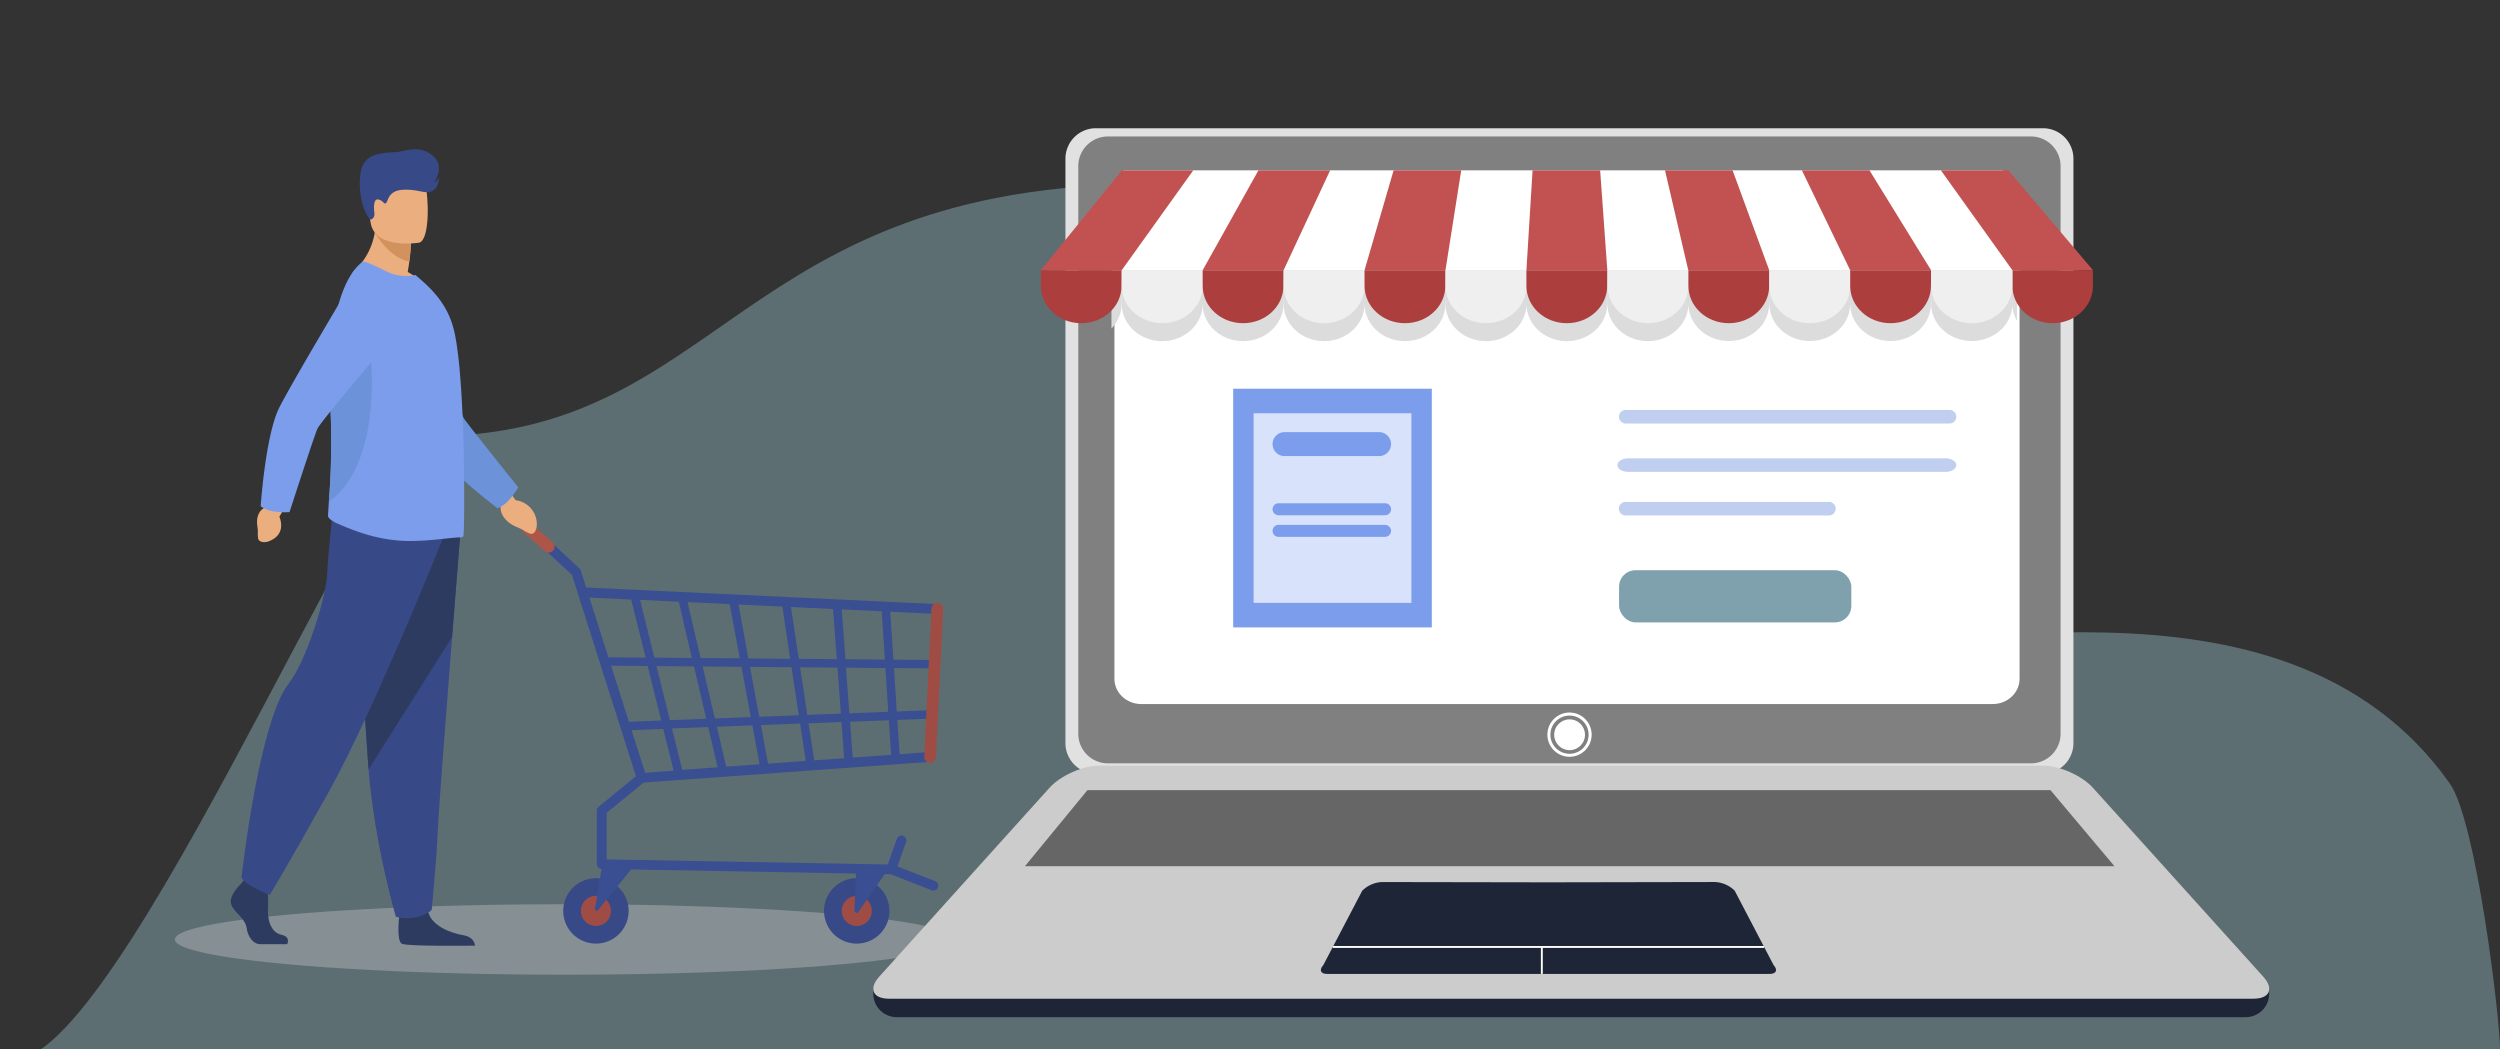
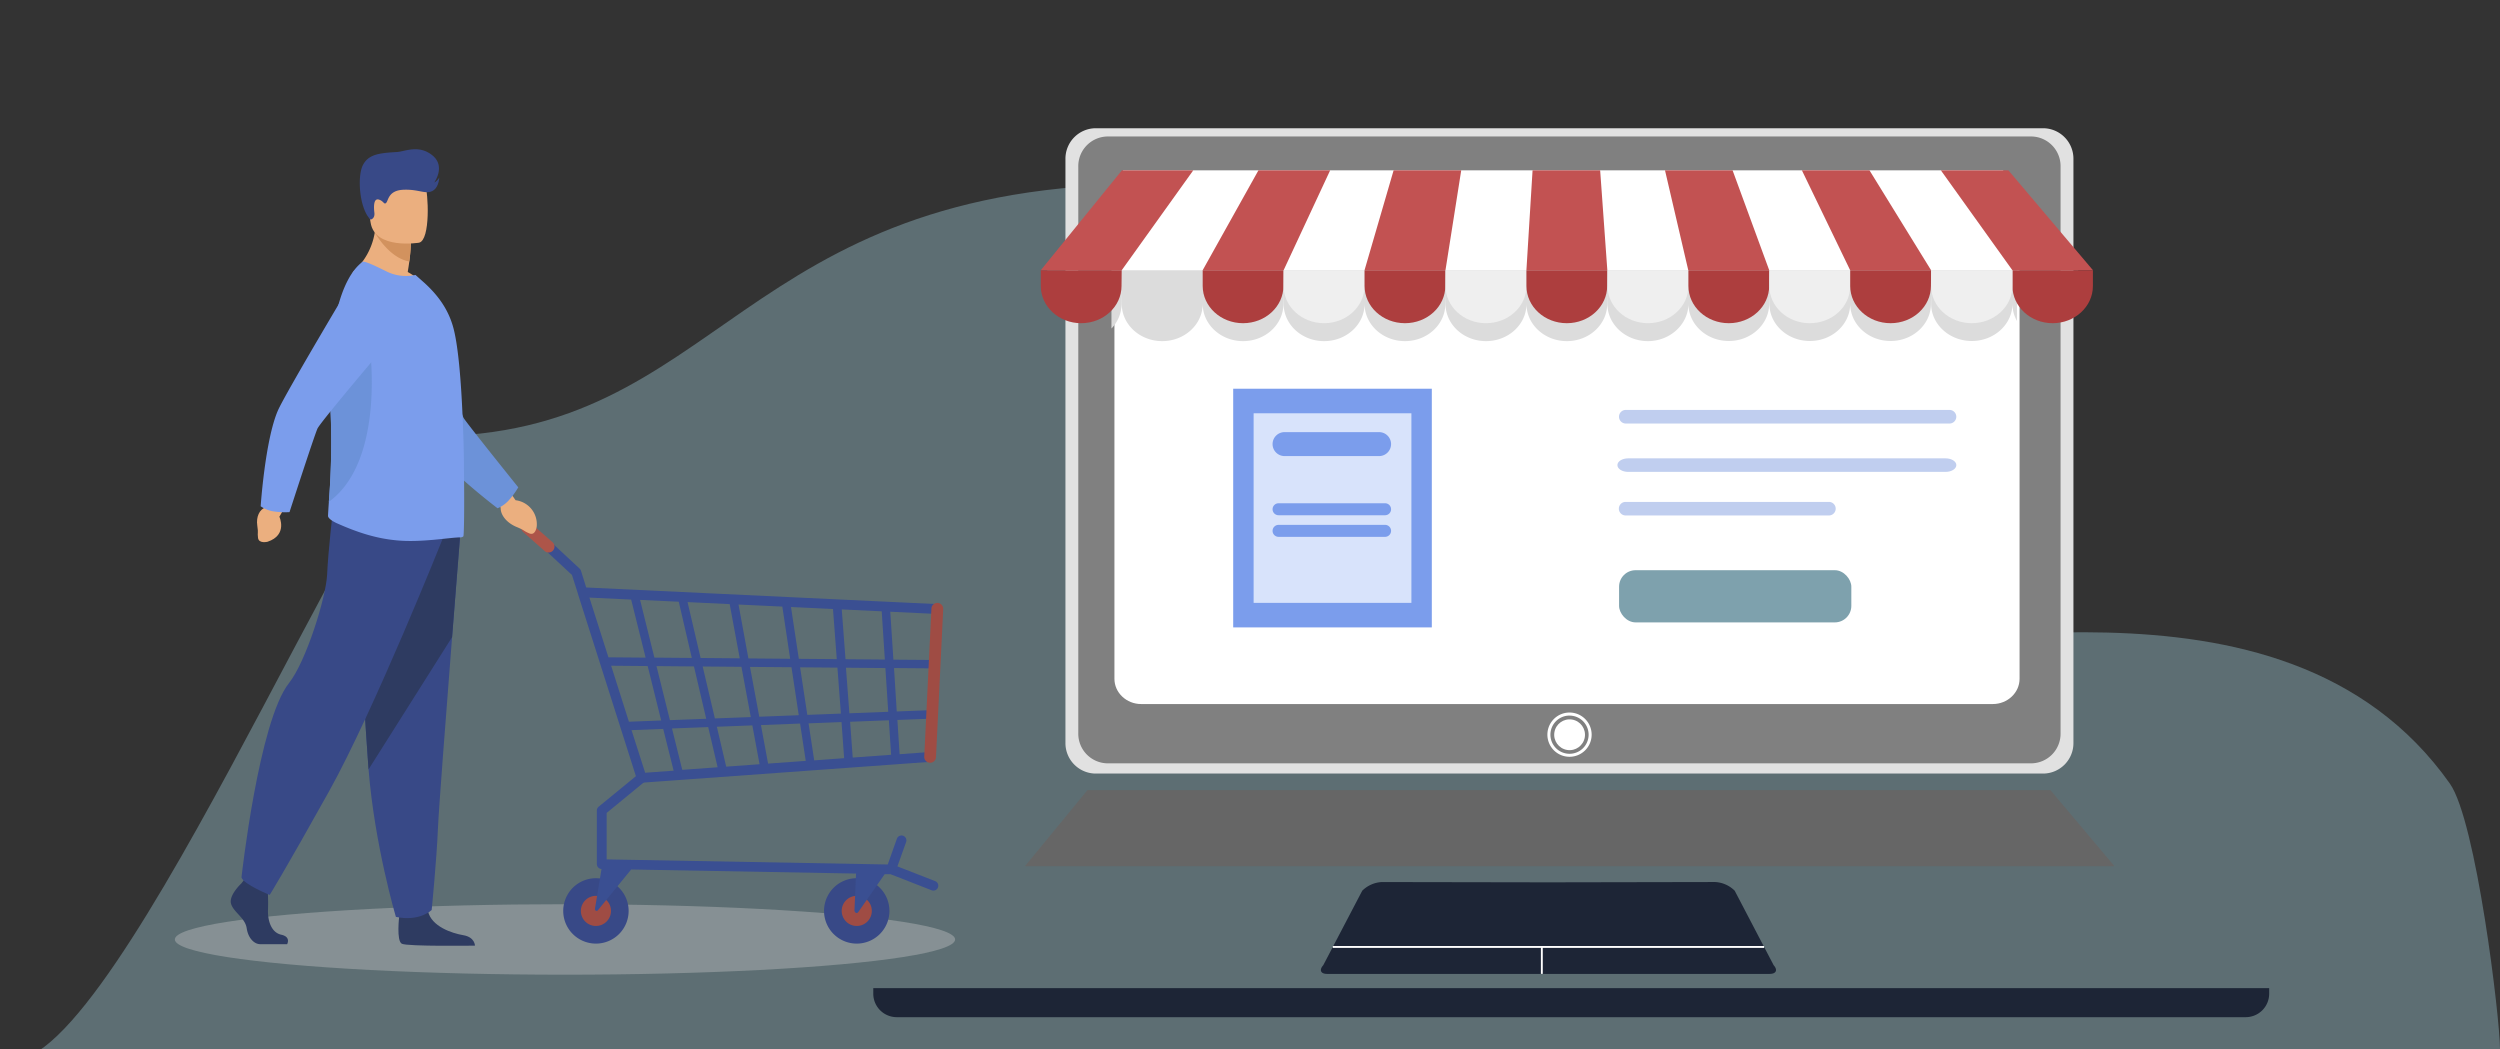
<svg xmlns="http://www.w3.org/2000/svg" viewBox="0 0 958 402">
  <rect x="0" y="0" width="958" height="402" fill="#333333" stroke="none" />
  <defs>
    <style>.cls-1{opacity:0.32;}.cls-2{fill:#b6ecfd;}.cls-3,.cls-8{fill:#ccc;}.cls-3{opacity:0.37;}.cls-4{fill:#e1e1e1;}.cls-5{fill:gray;}.cls-6{fill:#fff;}.cls-7{fill:#1d2536;}.cls-9{fill:#666;}.cls-10{fill:#c0ceef;}.cls-11{fill:#dcdcdc;}.cls-12{fill:#c25252;}.cls-13{fill:#ad3e3e;}.cls-14{fill:#efefef;}.cls-15{fill:#7ea1ad;}.cls-16{fill:#7b9dec;}.cls-17{fill:#eff5ff;opacity:0.8;}.cls-18{fill:#384987;}.cls-19{fill:#9f4c44;}.cls-20{fill:#3a4f92;}.cls-21{fill:#ad5549;}.cls-22{fill:#2e3b61;}.cls-23{fill:#ebaf7f;}.cls-24{fill:#6c92d9;}.cls-25{fill:#d2925e;}</style>
  </defs>
  <title>ze00</title>
  <g id="Capa_2" data-name="Capa 2">
    <g class="cls-1">
      <path class="cls-2" d="M0,405C37.81,427.11,142.63,167.2,164.42,167.2c112.52,0,117.4-96.7,277.07-96.7,139.85,0,176.7,65.67,186.8,76.6s49.33,80,76.07,95S874,208.5,938.79,300.27C948.91,314.6,958,390.2,958,402H0Z" />
    </g>
    <ellipse class="cls-3" cx="216.5" cy="360" rx="149.5" ry="13.5" />
    <path class="cls-4" d="M794.54,284.58a11.67,11.67,0,0,1-11.41,11.85H419.68a11.66,11.66,0,0,1-11.4-11.85V61a11.67,11.67,0,0,1,11.4-11.86H783.13A11.68,11.68,0,0,1,794.54,61Z" />
    <path class="cls-5" d="M789.61,281a11.35,11.35,0,0,1-11.11,11.51H424.32A11.35,11.35,0,0,1,413.2,281V63.82A11.36,11.36,0,0,1,424.32,52.3H778.5a11.36,11.36,0,0,1,11.11,11.52Z" />
    <path class="cls-6" d="M773.9,260.12c0,5.32-4.61,9.67-10.24,9.67H437.29c-5.64,0-10.24-4.35-10.24-9.67V77.68c0-5.32,4.6-9.67,10.24-9.67H763.66c5.63,0,10.24,4.35,10.24,9.67Z" />
    <path class="cls-6" d="M601.44,290a8.48,8.48,0,1,1,8.48-8.47A8.48,8.48,0,0,1,601.44,290Zm0-15.79a7.32,7.32,0,1,0,7.32,7.32A7.32,7.32,0,0,0,601.44,274.22Z" />
    <circle class="cls-6" cx="601.44" cy="281.54" r="5.9" transform="translate(227.2 830.12) rotate(-80.78)" />
    <path class="cls-7" d="M334.64,378.66c0,.19,0,.39,0,.59v1.58a9,9,0,0,0,8.94,8.95H860.61a9,9,0,0,0,8.94-8.95v-1.58a5.72,5.72,0,0,0,0-.59Z" />
-     <path class="cls-8" d="M802,301.87c-4.19-4.65-12.76-8.46-19-8.46H421.18c-6.27,0-14.83,3.81-19,8.46l-65.24,72.37c-4.2,4.66-2.5,8.47,3.77,8.47H863.49c6.27,0,8-3.81,3.77-8.47Z" />
    <path class="cls-7" d="M679.66,369.86l-14.93-28.55a11.51,11.51,0,0,0-7.47-3.32l-63.89.12L529.48,338a11.51,11.51,0,0,0-7.47,3.32l-14.94,28.55c-1.64,1.83-1,3.33,1.48,3.33H678.18C680.64,373.19,681.31,371.69,679.66,369.86Z" />
    <polygon class="cls-9" points="810.26 331.93 392.76 331.93 416.7 302.79 785.74 302.79 810.26 331.93" />
    <polygon class="cls-6" points="676 362.51 510.73 362.51 510.73 363.23 590.47 363.23 590.47 373.19 591.19 373.19 591.19 363.23 676 363.23 676 362.51" />
    <path class="cls-10" d="M747.27,162.29H622.78a2.61,2.61,0,0,1,0-5.2H747.27a2.61,2.61,0,0,1,0,5.2Z" />
    <path class="cls-10" d="M745.54,180.83H623.92c-2.28,0-4.13-1.16-4.13-2.6s1.85-2.59,4.13-2.59H745.54c2.28,0,4.13,1.16,4.13,2.59S747.82,180.83,745.54,180.83Z" />
    <path class="cls-10" d="M701,197.52H622.78a2.6,2.6,0,0,1,0-5.19H701a2.6,2.6,0,0,1,0,5.19Z" />
    <path class="cls-11" d="M772.82,111.34V75.83l-3.19-3.77H429.91l-4,5v48.83a13.61,13.61,0,0,0,3.87-9.45s.07-6,.07-6v6c0,7.89,6.95,14.28,15.51,14.28s15.51-6.39,15.51-14.28v-.06h0v.06c0,7.89,6.93,14.28,15.47,14.28s15.47-6.39,15.47-14.28c0,0,.08-6,.08-6v6c0,7.89,6.94,14.28,15.51,14.28s15.5-6.39,15.5-14.28v-.06h0v.06c0,7.89,6.93,14.28,15.48,14.28s15.47-6.39,15.47-14.28c0,0,.07-6,.07-6v6c0,7.89,6.94,14.28,15.51,14.28s15.51-6.39,15.51-14.28v-.06h0v.06c0,7.89,6.92,14.28,15.47,14.28s15.47-6.39,15.47-14.28c0,0,.07-6,.07-6v6c0,7.89,7,14.28,15.51,14.28S647,124.28,647,116.39v-.06h0v.06c0,7.89,6.93,14.28,15.47,14.28s15.48-6.39,15.48-14.28c0,0,.07-6,.07-6v6c0,7.89,6.94,14.28,15.51,14.28S709,124.28,709,116.39v-.06h0v.06c0,7.89,6.92,14.28,15.47,14.28s15.47-6.39,15.47-14.28c0,0,.07-6,.07-6v6c0,7.89,7,14.28,15.58,14.28s15.58-6.39,15.58-14.28v-.06h0v.06A13.37,13.37,0,0,0,772.9,123V111.34Z" />
    <polygon class="cls-6" points="430.39 65.28 401.27 103.57 796.41 103.57 767.55 65.28 430.39 65.28" />
    <polygon class="cls-12" points="429.91 65.28 398.81 103.57 429.83 103.57 457.25 65.28 429.91 65.28" />
    <polygon class="cls-12" points="482.23 65.28 460.85 103.57 491.87 103.57 509.71 65.28 482.23 65.28" />
    <polygon class="cls-12" points="534.03 65.28 522.88 103.57 553.9 103.57 559.94 65.28 534.03 65.28" />
    <polygon class="cls-12" points="743.75 65.28 771.16 103.57 802.04 103.57 769.63 65.28 743.75 65.28" />
    <polygon class="cls-12" points="690.49 65.28 708.99 103.57 740 103.57 716.39 65.28 690.49 65.28" />
    <polygon class="cls-12" points="638.03 65.28 646.95 103.57 677.97 103.57 663.93 65.28 638.03 65.28" />
    <polygon class="cls-12" points="587.28 65.28 584.92 103.57 615.93 103.57 613.18 65.28 587.28 65.28" />
    <path class="cls-13" d="M429.83,103.57h-31v6c0,7.89,6.92,14.28,15.47,14.28s15.47-6.39,15.47-14.28C429.76,109.59,429.83,103.57,429.83,103.57Z" />
-     <path class="cls-14" d="M460.85,103.57h-31v6c0,7.89,6.95,14.28,15.51,14.28s15.51-6.39,15.51-14.28v-.06h0Z" />
    <path class="cls-13" d="M491.87,103.57h-31v6c0,7.89,6.93,14.28,15.47,14.28s15.47-6.39,15.47-14.28C491.79,109.59,491.87,103.57,491.87,103.57Z" />
    <path class="cls-14" d="M522.88,103.57h-31v6c0,7.89,6.94,14.28,15.51,14.28s15.5-6.39,15.5-14.28v-.06h0Z" />
    <path class="cls-13" d="M553.9,103.57h-31v6c0,7.89,6.93,14.28,15.48,14.28s15.47-6.39,15.47-14.28C553.83,109.59,553.9,103.57,553.9,103.57Z" />
    <path class="cls-14" d="M584.92,103.57h-31v6c0,7.89,6.94,14.28,15.51,14.28s15.51-6.39,15.51-14.28v-.06h0Z" />
    <path class="cls-13" d="M615.93,103.57h-31v6c0,7.89,6.92,14.28,15.47,14.28s15.47-6.39,15.47-14.28C615.86,109.59,615.93,103.57,615.93,103.57Z" />
    <path class="cls-14" d="M647,103.57h-31v6c0,7.89,7,14.28,15.51,14.28S647,117.5,647,109.61v-.06h0Z" />
    <path class="cls-13" d="M678,103.57H647v6c0,7.89,6.93,14.28,15.47,14.28s15.48-6.39,15.48-14.28C677.9,109.59,678,103.57,678,103.57Z" />
    <path class="cls-14" d="M709,103.57H678v6c0,7.89,6.94,14.28,15.51,14.28S709,117.5,709,109.61v-.06h0Z" />
    <path class="cls-13" d="M740,103.57H709v6c0,7.89,6.92,14.28,15.47,14.28s15.47-6.39,15.47-14.28C739.93,109.59,740,103.57,740,103.57Z" />
    <path class="cls-13" d="M802,103.57H771.16v6c0,7.89,6.9,14.28,15.4,14.28S802,117.5,802,109.61C802,109.59,802,103.57,802,103.57Z" />
    <path class="cls-14" d="M771.16,103.57H740v6c0,7.89,7,14.28,15.58,14.28s15.58-6.39,15.58-14.28v-.06h0Z" />
    <rect class="cls-15" x="620.43" y="218.5" width="89" height="20" rx="6.33" />
    <rect class="cls-16" x="472.56" y="148.97" width="76.11" height="91.46" transform="translate(1021.23 389.39) rotate(180)" />
    <rect class="cls-17" x="480.38" y="158.37" width="60.46" height="72.65" transform="translate(1021.23 389.39) rotate(180)" />
    <path class="cls-16" d="M492.24,174.77h36.23a4.6,4.6,0,0,0,4.59-4.59h0a4.6,4.6,0,0,0-4.59-4.59H492.24a4.6,4.6,0,0,0-4.59,4.59h0A4.6,4.6,0,0,0,492.24,174.77Z" />
    <path class="cls-16" d="M489.94,197.44h40.82a2.3,2.3,0,0,0,2.3-2.3h0a2.3,2.3,0,0,0-2.3-2.29H489.94a2.3,2.3,0,0,0-2.29,2.29h0A2.3,2.3,0,0,0,489.94,197.44Z" />
    <path class="cls-16" d="M489.94,205.72h40.82a2.31,2.31,0,0,0,2.3-2.3h0a2.3,2.3,0,0,0-2.3-2.29H489.94a2.3,2.3,0,0,0-2.29,2.29h0A2.3,2.3,0,0,0,489.94,205.72Z" />
    <path class="cls-18" d="M228.36,336.53a12.53,12.53,0,1,1-12.53,12.53A12.53,12.53,0,0,1,228.36,336.53Z" />
    <path class="cls-19" d="M228.36,343.29a5.77,5.77,0,1,1-5.77,5.77A5.78,5.78,0,0,1,228.36,343.29Z" />
    <path class="cls-18" d="M328.31,336.53a12.53,12.53,0,1,1-12.54,12.53A12.53,12.53,0,0,1,328.31,336.53Z" />
    <path class="cls-19" d="M328.31,343.29a5.77,5.77,0,1,1-5.77,5.77A5.77,5.77,0,0,1,328.31,343.29Z" />
    <path class="cls-20" d="M203.5,205.78l15.68,14.55,2.27,7.14,0,.08,22.61,71.07a1.88,1.88,0,0,0,1.79,1.31H246l110.54-8a1.89,1.89,0,0,0,1.74-1.79l2.75-56.64a1.86,1.86,0,0,0-1.78-2l-134.62-6.38-2-6.41a1.93,1.93,0,0,0-.51-.81l-16-14.88a1.88,1.88,0,1,0-2.56,2.75Zm30.69,49.33,14,.12,5.17,20.86-12.36.47Zm17.38.14,14.35.13,4.7,20.05-13.91.53ZM261.44,295l-3.93-15.85,13.87-.53,3.61,15.4Zm16.84-1.22-3.58-15.29,13.6-.52,2.76,14.88Zm16.05-1.17-2.74-14.76,15-.58,2.17,14.3ZM312,291.37l-2.15-14.18,12.62-.49,1,13.83Zm14.76-1.07-1-13.72,14.85-.57.86,13.22Zm28.61-18.12-11.74.45L342.59,256l13.6.11Zm-15,.58-14.89.57-1.31-17.46,15.11.13Zm-2.5-38.5,1.2,18.48L324,252.61l-1.44-19.08Zm-18.67-.89,1.45,19.21-14.54-.12-3-19.85Zm-19.41-.92,3,20-16-.14L283,231.66Zm-20.18-.95,3.86,20.77-15-.13-5-21.41Zm26.47,42.57-15.13.58-3.55-19.09,15.9.13Zm.52-18.35,14.3.12,1.33,17.61-12.87.49ZM287.7,274.78l-13.76.52-4.67-19.9,14.85.13ZM250.76,252l-5.48-22.12,14.82.7,5,21.54Zm106.45-16.82-.86,17.71-14-.11-1.2-18.36Zm-2.59,53.11-9.89.72-.85-13.12,11.37-.43ZM242,279.79l12.14-.47,4,16-10.91.79ZM225.86,229l16,.76L247.4,252l-14.25-.12Z" />
    <path class="cls-21" d="M210.22,211.72a2.26,2.26,0,0,0,1.5-3.95l-8.21-7.24a2.25,2.25,0,0,0-3,3.38l8.2,7.24A2.24,2.24,0,0,0,210.22,211.72Z" />
    <path class="cls-19" d="M356.42,292.29a2.25,2.25,0,0,0,2.25-2.15l2.76-56.64a2.26,2.26,0,1,0-4.51-.22l-2.75,56.64a2.26,2.26,0,0,0,2.14,2.37Z" />
    <path class="cls-20" d="M228,348.19,230.5,333a1.89,1.89,0,0,1-1.79-1.88V310.59a1.91,1.91,0,0,1,.69-1.46l15.29-12.53a1.88,1.88,0,1,1,2.39,2.91l-14.61,12v17.81l107.71,1.95,3.48-9.8a1.88,1.88,0,1,1,3.54,1.26L343.89,332l14.47,5.65a1.88,1.88,0,0,1-.69,3.63,1.82,1.82,0,0,1-.68-.13L341.26,335,339,335,328.89,349.5c-.52.75-1.5.24-1.46-.75l.61-14-86.18-1.56-12.75,15.61C228.67,349.37,227.86,348.92,228,348.19Z" />
    <g id="man">
-       <path class="cls-22" d="M92.53,338.48s-4.93,4.57-4,7.82,5.41,5.41,6,9.38,3,6.13,5.17,6.13h10.33s1.59-2.79-2.26-3.63-5.3-5.51-5.06-9.84a77.61,77.61,0,0,0-.36-10.1l-8.18-1.93Z" />
+       <path class="cls-22" d="M92.53,338.48s-4.93,4.57-4,7.82,5.41,5.41,6,9.38,3,6.13,5.17,6.13h10.33s1.59-2.79-2.26-3.63-5.3-5.51-5.06-9.84a77.61,77.61,0,0,0-.36-10.1l-8.18-1.93" />
      <path class="cls-22" d="M153,350.94s-1.2,9.62,1,10.71,28,.72,28,.72,0-3.25-4.45-4S165.3,355,164,349.14,153,350.94,153,350.94Z" />
      <path class="cls-18" d="M176.42,204s-1.46,18.24-3.18,40.15c-2.33,29.78-5.14,66.35-5.42,73.28-.48,12-2.4,31.27-2.4,31.27s-4.57,4.58-13.72,2.65c0,0-8.14-27.47-10.47-56.54,0-.48-.07-1-.11-1.44-2.16-29.59-5.53-91.89-5.53-91.89Z" />
      <path class="cls-22" d="M176.42,204s-1.46,18.24-3.18,40.15l-32,50.66c0-.48-.07-1-.11-1.44-2.16-29.59-5.53-91.89-5.53-91.89Z" />
      <path class="cls-18" d="M169.75,206.17s-26.34,66-43.66,97.07-22.74,39.69-22.74,39.69-9.92-4-10.82-6.68c0,0,6.62-59.91,18.22-74.51,6.55-8.25,14.25-33,14.61-41.68s2.35-25.8,2.35-25.8Z" />
      <path class="cls-23" d="M195.23,188.35l2.34,3.34a9.27,9.27,0,0,1,8.11,10s-.4,3.77-2.9,2.68-1.37-1-4.92-2.48-6.07-4.43-6-7.26l-1.16-2.94Z" />
      <path class="cls-23" d="M135.09,104.38s17.81,8.77,28.1,5.52a24.61,24.61,0,0,0-6.95-5.67c.25-1.47.45-2.82.6-4a66.27,66.27,0,0,0,.61-7l-4.22-3.4-9.15-7.37a30.66,30.66,0,0,1-.47,6.61h0A25.68,25.68,0,0,1,135.09,104.38Z" />
      <path class="cls-24" d="M194.6,192.11a28.61,28.61,0,0,0,4-5.37s-19.31-24-20.88-26.49-13.31-42.41-13.31-42.41l-29.67-6s24.77,51.09,28.87,57.32c6.78,10.29,27.06,25.61,27.06,25.61A12.17,12.17,0,0,0,194.6,192.11Z" />
      <path class="cls-16" d="M177.56,205.52a1.65,1.65,0,0,1-1.08.41c-3.87-.05-15.14,2.1-24.68,1.12-8-.77-15.16-3.16-22.8-6.58-1-.46-3.35-1.7-3.3-2.84s.16-3,.32-5.31a284.36,284.36,0,0,0,.56-37.11c-.17-2.92-.25-5.81-.26-8.65-.08-21.22,4.13-39.88,12.58-46.2.72-.51,5.15,1.65,9.23,3.66a16.82,16.82,0,0,0,11.08,1.34l3.55,3.15c4.33,4,9.08,9.48,11.14,17.78,1.75,7.06,2.78,19.8,3.35,33,.26,6,.46,12,.52,17.74v.2c0,.57,0,1.19,0,1.75C178,193.66,177.82,205.31,177.56,205.52Z" />
      <path class="cls-24" d="M126,192.32a284.36,284.36,0,0,0,.56-37.11c-.17-2.92-.25-5.81-.26-8.65,3.52-8.55,6.4-14.74,6.4-14.74h8.87S148.1,176.27,126,192.32Z" />
      <path class="cls-23" d="M108.75,195.08,107.06,198s3.3,7-4.53,9.6c0,0-3.37.85-3.66-1.49s.21-1.41-.28-4.71.8-6.24,3.24-7l1.92-1.84Z" />
      <path class="cls-16" d="M104.28,195.88a29.27,29.27,0,0,0,6.66.37s9.49-29.31,10.71-32,28.19-34.37,28.19-34.37L138.6,101.78s-29.16,48.71-32.12,55.56c-4.9,11.31-6.59,36.67-6.59,36.67A12.18,12.18,0,0,0,104.28,195.88Z" />
      <path class="cls-25" d="M143.61,89.07h0c.18.31,5.48,9.8,13.23,11.13a66.27,66.27,0,0,0,.61-7l-4.22-3.4c-2.52-1.45-4.78-2.39-5.63-2.21a11.51,11.51,0,0,0-4,1.45Z" />
      <path class="cls-23" d="M160.59,93s-17,2.82-18.59-7.79-4.87-17.4,5.92-19.66,13.51,1.48,14.9,4.9S165,92,160.59,93Z" />
      <path class="cls-18" d="M142,84.16s1.75-.29,1.46-2.69-.27-5.55,1.68-5,2,2.15,2.86,1.24.81-4.77,6.63-5,8.17,1.75,10.88.56S168.33,68,168.33,68a4.69,4.69,0,0,1-1.93,1.93s4.51-6.17-.71-10.4-10.55-1.46-13.57-1.28c-6.66.4-11,.8-13.13,5.18S137.71,80,142,84.16Z" />
    </g>
  </g>
</svg>